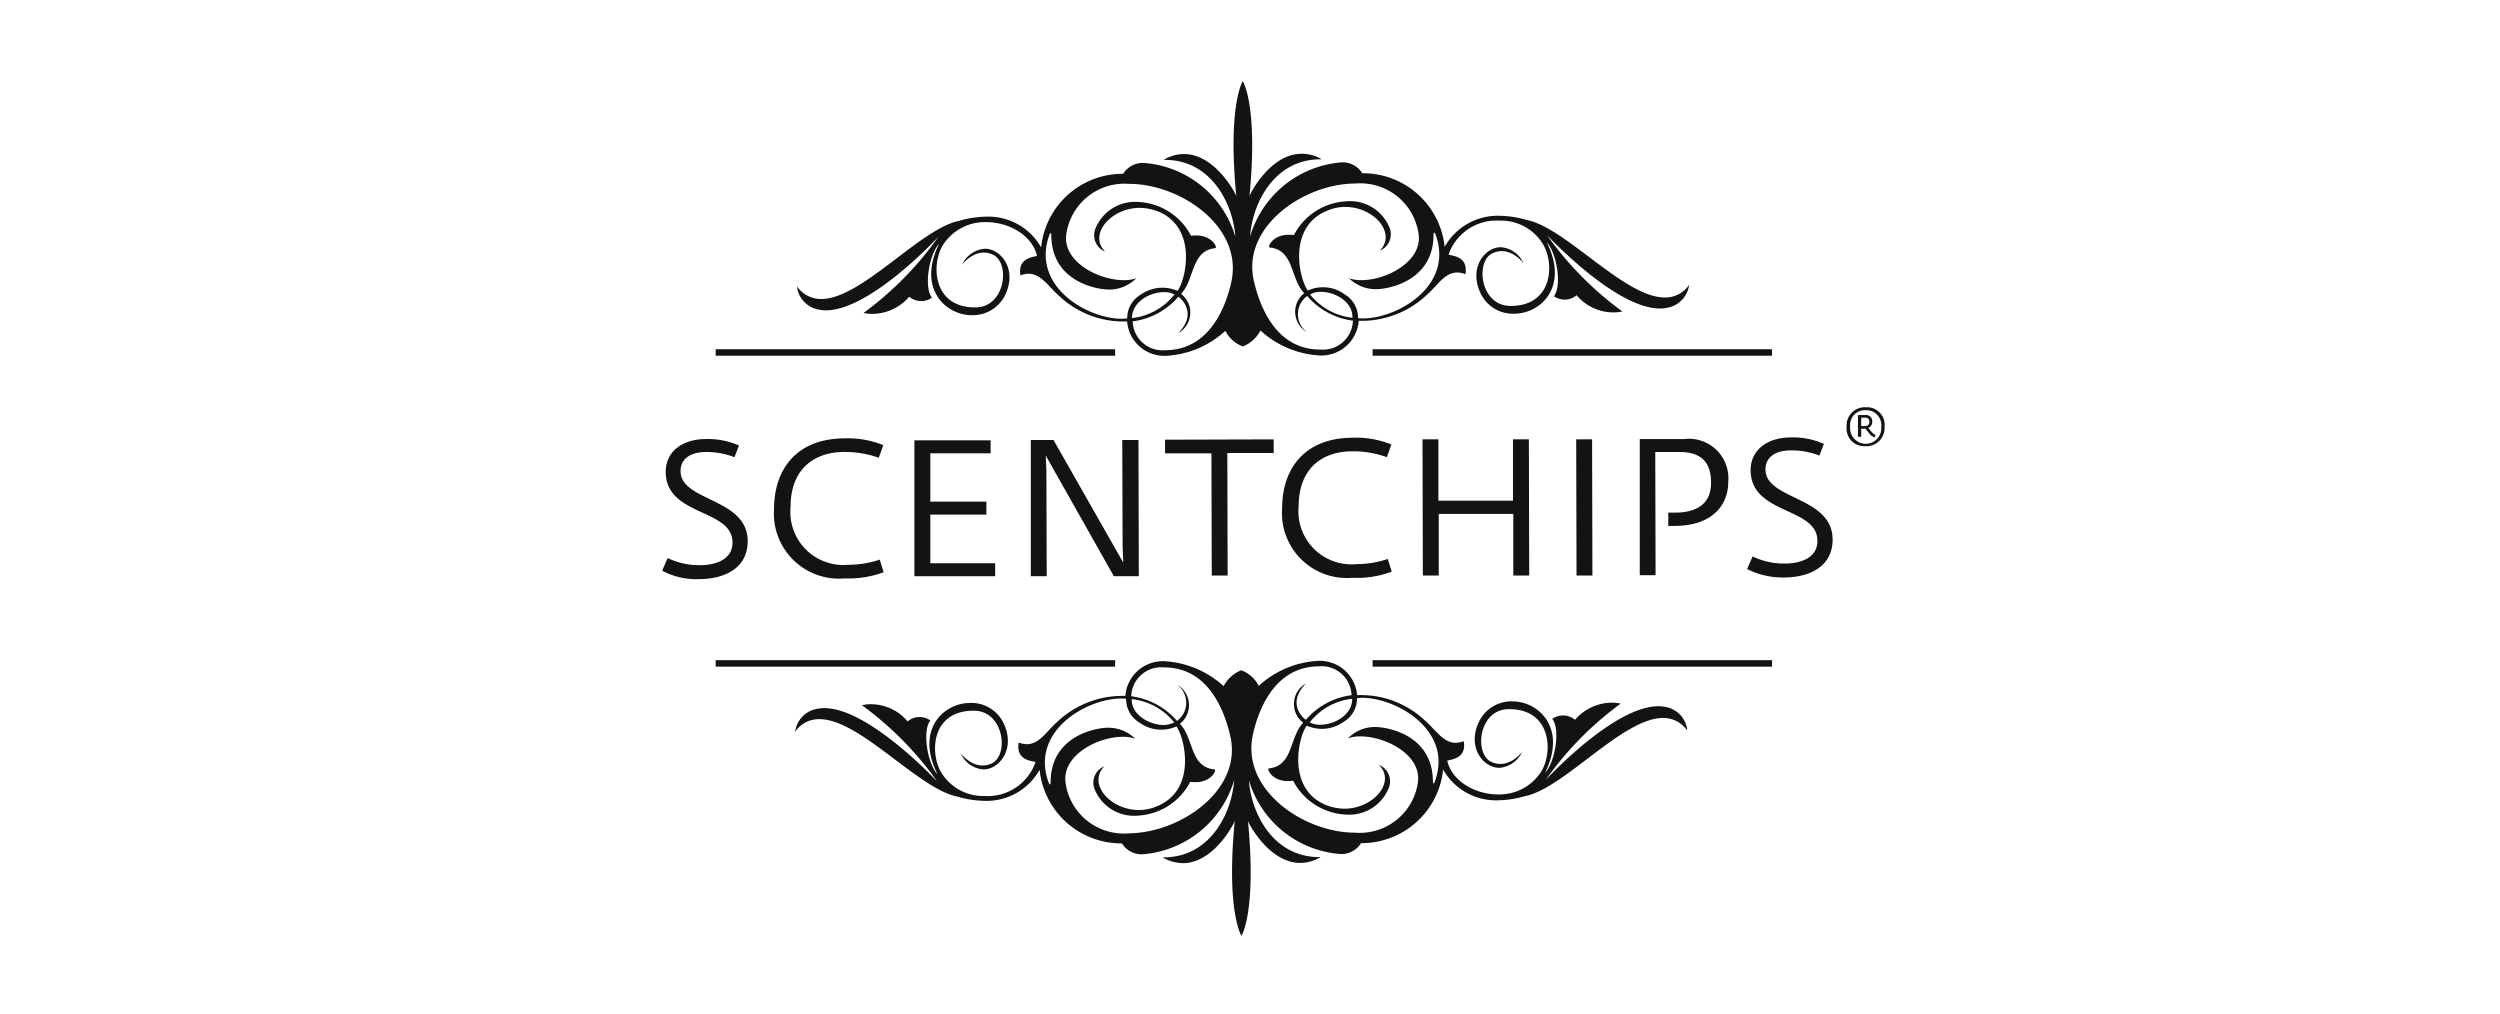
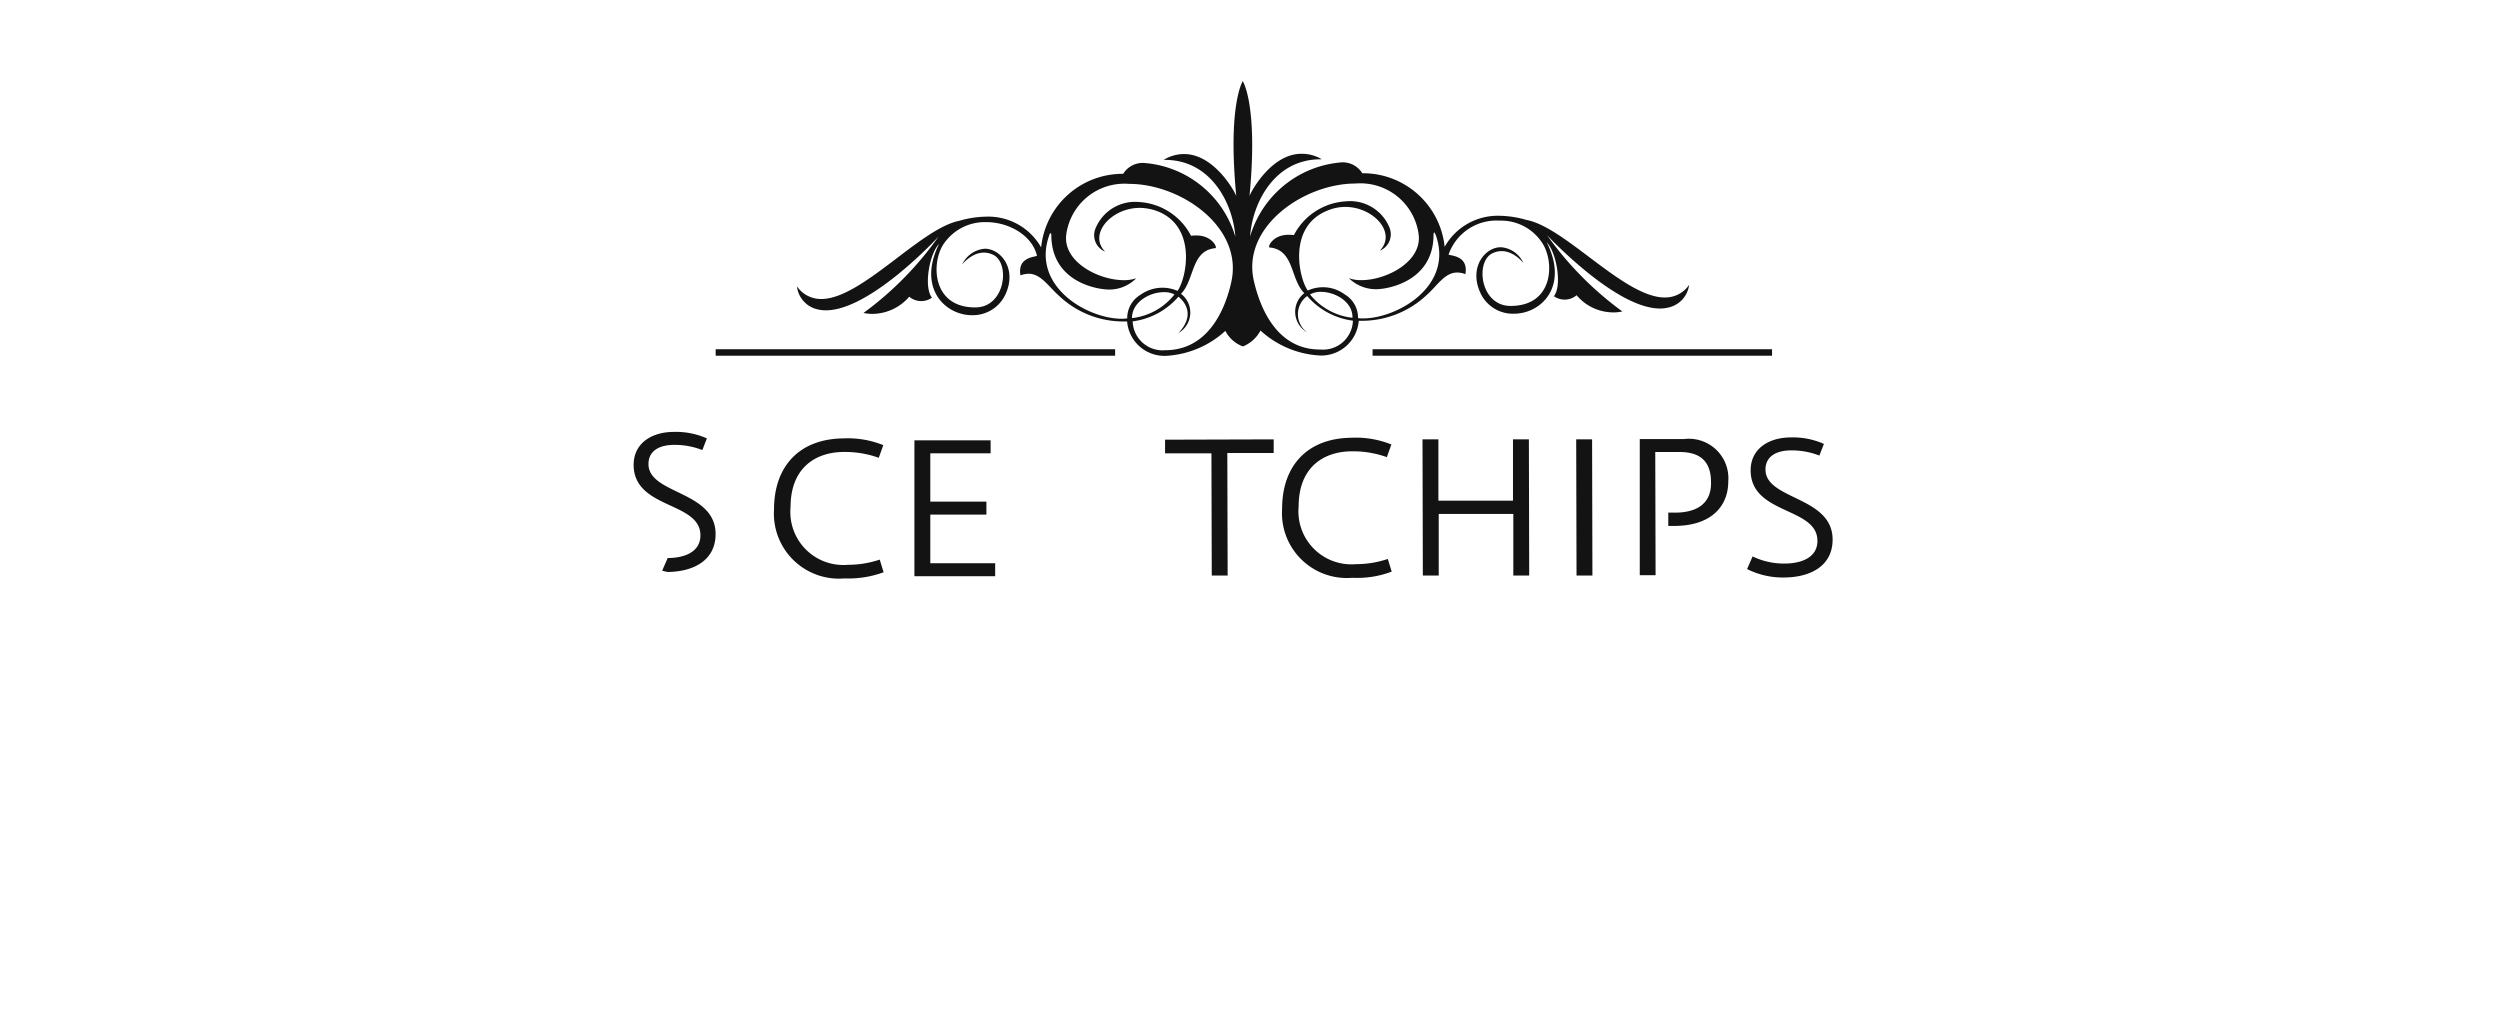
<svg xmlns="http://www.w3.org/2000/svg" width="185" height="75" viewBox="0 0 185 75">
  <defs>
    <clipPath id="clip-Web_1920_60">
      <rect width="185" height="75" />
    </clipPath>
  </defs>
  <g id="Web_1920_60" data-name="Web 1920 – 60" clip-path="url(#clip-Web_1920_60)">
    <rect id="Rectangle_2" data-name="Rectangle 2" width="185" height="75" fill="#fff" opacity="0" />
    <g id="Scentchips_diap_Logo_Nov._2012" transform="translate(-60.6 -283.2)">
-       <path id="Path_1079" data-name="Path 1079" d="M109.6,409.342l.408-.936a5.327,5.327,0,0,0,2.375.528c1.128,0,2.423-.384,2.423-1.68,0-2.519-4.919-1.919-4.943-5.207,0-1.632,1.368-2.447,2.975-2.447a5.625,5.625,0,0,1,2.447.48l-.336.864a5.588,5.588,0,0,0-2.087-.384c-1.08,0-1.9.432-1.9,1.416,0,2.255,4.967,1.967,4.967,5.183,0,1.919-1.584,2.783-3.551,2.807A5.37,5.37,0,0,1,109.6,409.342Z" transform="translate(0 -83.911)" fill="#131313" />
+       <path id="Path_1079" data-name="Path 1079" d="M109.6,409.342l.408-.936c1.128,0,2.423-.384,2.423-1.68,0-2.519-4.919-1.919-4.943-5.207,0-1.632,1.368-2.447,2.975-2.447a5.625,5.625,0,0,1,2.447.48l-.336.864a5.588,5.588,0,0,0-2.087-.384c-1.08,0-1.9.432-1.9,1.416,0,2.255,4.967,1.967,4.967,5.183,0,1.919-1.584,2.783-3.551,2.807A5.37,5.37,0,0,1,109.6,409.342Z" transform="translate(0 -83.911)" fill="#131313" />
      <path id="Path_1080" data-name="Path 1080" d="M144.1,404.655c0-3.167,1.848-5.231,5.159-5.255a6.958,6.958,0,0,1,2.927.5l-.336.936a7.352,7.352,0,0,0-2.567-.432c-2.087,0-3.959,1.152-3.959,4.079a3.921,3.921,0,0,0,4.247,4.271,7.363,7.363,0,0,0,2.351-.384l.288.936a7.6,7.6,0,0,1-2.9.456A4.813,4.813,0,0,1,144.1,404.655Z" transform="translate(-26.222 -83.759)" fill="#131313" />
      <path id="Path_1081" data-name="Path 1081" d="M187.4,400h5.639v.96h-4.463v3.575h4.151v.96h-4.151v3.6h4.8v.96H187.4Z" transform="translate(-59.133 -84.215)" fill="#131313" />
-       <path id="Path_1082" data-name="Path 1082" d="M223.3,399.9h1.68l5.159,9.07-.048-1.248-.024-7.822h1.2l.024,10.077h-1.848l-5.039-8.926.048,1.032.024,7.894H223.3Z" transform="translate(-86.419 -84.139)" fill="#131313" />
      <path id="Path_1083" data-name="Path 1083" d="M268.131,400.732H264.7v-1.008l8.038-.024v1.008h-3.431l.024,9.07h-1.176Z" transform="translate(-117.885 -83.987)" fill="#131313" />
      <path id="Path_1084" data-name="Path 1084" d="M300.8,404.455c0-3.167,1.848-5.231,5.159-5.255a6.958,6.958,0,0,1,2.927.5l-.336.936a7.354,7.354,0,0,0-2.567-.432c-2.087,0-3.959,1.152-3.959,4.079a3.921,3.921,0,0,0,4.247,4.271,7.363,7.363,0,0,0,2.351-.384l.288.936a7.127,7.127,0,0,1-2.9.456A4.8,4.8,0,0,1,300.8,404.455Z" transform="translate(-145.324 -83.607)" fill="#131313" />
      <path id="Path_1085" data-name="Path 1085" d="M344.1,399.7h1.176v4.535h5.519V399.7h1.176l.024,10.077h-1.176v-4.559H345.3v4.559h-1.176Z" transform="translate(-178.234 -83.987)" fill="#131313" />
      <path id="Path_1086" data-name="Path 1086" d="M391.5,399.7h1.176l.024,10.077h-1.176Z" transform="translate(-214.261 -83.987)" fill="#131313" />
      <path id="Path_1087" data-name="Path 1087" d="M411.1,399.6h3.287a2.924,2.924,0,0,1,3.263,3.143c0,1.8-1.224,3.287-4.007,3.287h-.432v-.984h.5c1.584,0,2.687-.648,2.663-2.231,0-1.536-.768-2.255-2.327-2.255h-1.8l.024,9.118H411.1Z" transform="translate(-229.158 -83.911)" fill="#131313" />
      <path id="Path_1088" data-name="Path 1088" d="M444.2,408.842l.408-.936a5.328,5.328,0,0,0,2.375.528c1.128,0,2.423-.384,2.423-1.68,0-2.519-4.919-1.92-4.943-5.207,0-1.632,1.368-2.447,2.975-2.447a5.625,5.625,0,0,1,2.447.48l-.336.864a5.587,5.587,0,0,0-2.087-.384c-1.08,0-1.9.432-1.9,1.416,0,2.255,4.967,1.967,4.967,5.183,0,1.92-1.584,2.783-3.551,2.807A5.907,5.907,0,0,1,444.2,408.842Z" transform="translate(-254.316 -83.531)" fill="#131313" />
-       <path id="Path_1089" data-name="Path 1089" d="M474.9,391.24a1.348,1.348,0,0,1,1.44-1.44,1.3,1.3,0,0,1,1.368,1.44,1.348,1.348,0,0,1-1.44,1.44A1.305,1.305,0,0,1,474.9,391.24Zm2.567,0a1.115,1.115,0,0,0-1.152-1.224,1.1,1.1,0,0,0-1.152,1.224,1.155,1.155,0,1,0,2.3,0Zm-.864.528c-.024-.024-.312-.384-.312-.384h-.312v.6h-.24v-1.608h.528a.462.462,0,0,1,.528.5.494.494,0,0,1-.288.456c.144.168.312.432.528.5l-.048.192A.657.657,0,0,1,476.6,391.768Zm-.408-.576c.24,0,.384-.072.384-.312,0-.216-.1-.312-.336-.312h-.264v.624Z" transform="translate(-277.65 -76.462)" fill="#131313" />
      <path id="Path_1090" data-name="Path 1090" d="M152.636,306.092a2.614,2.614,0,0,0,.624.072c2.975,0,7.342-4.391,8.326-5.447a24.343,24.343,0,0,1-5.543,5.639,2.805,2.805,0,0,0,.672.072,3.639,3.639,0,0,0,2.711-1.272,1.369,1.369,0,0,0,1.68.072c-.624-.792-.192-3.239.528-3.983-1.632,3.311.48,5.279,2.423,5.279a2.662,2.662,0,0,0,2.519-1.608c.816-1.848-.384-3.311-1.56-3.311a2.038,2.038,0,0,0-1.68,1.176s1.08-1.416,2.4-.672c1.152.744.744,3.791-1.368,3.839-3.239.048-3.335-3.239-2.423-4.655a3.685,3.685,0,0,1,3.167-1.656c1.728,0,3.431,1.008,3.767,2.5-.336.1-1.44.168-1.224,1.44a1.9,1.9,0,0,1,.6-.12c.912,0,1.464.936,2.255,1.632a6.9,6.9,0,0,0,4.775,1.9h.264a2.77,2.77,0,0,0,2.879,2.543,7.052,7.052,0,0,0,4.391-1.848,2.377,2.377,0,0,0,1.3,1.152,2.559,2.559,0,0,0,1.3-1.176,7.062,7.062,0,0,0,4.415,1.848,2.782,2.782,0,0,0,2.855-2.567h.264a7.025,7.025,0,0,0,4.775-1.919c.792-.7,1.32-1.656,2.255-1.656a1.9,1.9,0,0,1,.6.12c.216-1.3-.912-1.344-1.248-1.44a3.745,3.745,0,0,1,3.767-2.519,3.63,3.63,0,0,1,3.167,1.656c.936,1.416.84,4.7-2.4,4.655-2.135-.048-2.543-3.1-1.392-3.839,1.32-.744,2.4.672,2.4.672a1.981,1.981,0,0,0-1.68-1.176c-1.152,0-2.351,1.464-1.536,3.311a2.64,2.64,0,0,0,2.519,1.608c1.967,0,4.079-1.967,2.423-5.279.72.744,1.152,3.191.528,3.983a1.369,1.369,0,0,0,1.68-.072,3.552,3.552,0,0,0,2.711,1.272,2.8,2.8,0,0,0,.672-.072,24.6,24.6,0,0,1-5.567-5.639c1.008,1.056,5.375,5.423,8.35,5.423a2.616,2.616,0,0,0,.624-.072,1.969,1.969,0,0,0,1.536-1.68,2.127,2.127,0,0,1-1.8.936c-3,0-7.342-5.183-10.221-5.735a7.54,7.54,0,0,0-2.039-.312,4.5,4.5,0,0,0-4.031,2.3,6.074,6.074,0,0,0-6.094-5.447,1.706,1.706,0,0,0-1.68-.792,7.676,7.676,0,0,0-6.622,5.471c.168-2.447,1.776-5.711,5.207-5.711h.1a2.875,2.875,0,0,0-1.512-.408c-2.183,0-3.671,2.687-3.839,3.119.648-6.742-.5-8.494-.5-8.494s-1.128,1.752-.48,8.494c-.168-.432-1.68-3.1-3.863-3.1a2.916,2.916,0,0,0-1.512.432h.1c3.431,0,5.039,3.263,5.207,5.687a7.645,7.645,0,0,0-6.622-5.447,1.706,1.706,0,0,0-1.68.792,6.06,6.06,0,0,0-6.07,5.447,4.491,4.491,0,0,0-4.031-2.279,7.541,7.541,0,0,0-2.039.312c-2.879.576-7.222,5.783-10.2,5.783a2.156,2.156,0,0,1-1.8-.936A1.97,1.97,0,0,0,152.636,306.092Zm39.59.624a4.683,4.683,0,0,1-3.143-1.728,1.61,1.61,0,0,1,.792-.192c1.056,0,2.375.72,2.351,1.92Zm.216-9.934a4.348,4.348,0,0,1,4.679,3.767c.264,1.991-2.351,3.383-4.247,3.383a2.694,2.694,0,0,1-.912-.144,2.861,2.861,0,0,0,2.351.792s3.887-.288,3.911-3.983c0-.144.024-.192.048-.192s.048.048.1.144c1.392,3.791-2.807,6.214-5.375,6.214a1.817,1.817,0,0,1-.36-.024,2,2,0,0,0-.984-1.752,2.709,2.709,0,0,0-2.735-.288c-.624-.84-1.536-4.679,1.416-5.9a3.476,3.476,0,0,1,1.344-.288c2.135,0,3.839,1.944,2.567,3.239a1.311,1.311,0,0,0,.7-1.752,3.143,3.143,0,0,0-3.191-1.9,4.634,4.634,0,0,0-3.863,2.5,2.468,2.468,0,0,0-.408-.024c-1.08,0-1.512.792-1.416.936,1.872.168,1.536,2.327,2.591,3.383a1.747,1.747,0,0,0,.216,2.9,1.659,1.659,0,0,1,0-2.687,5.37,5.37,0,0,0,3.383,1.824,2.21,2.21,0,0,1-2.4,2.135c-3.383.024-4.535-3.383-4.919-5.039C183.972,300.021,188.6,296.782,192.442,296.782ZM175.91,306.74c0-1.2,1.32-1.92,2.351-1.92a1.672,1.672,0,0,1,.792.168,4.663,4.663,0,0,1-3.143,1.752Zm-6.118-6.142c.024-.1.072-.144.1-.144s.048.072.048.192c.048,3.7,3.935,3.959,3.935,3.959a2.8,2.8,0,0,0,2.351-.816,2.694,2.694,0,0,1-.912.144c-1.9,0-4.511-1.368-4.271-3.359a4.344,4.344,0,0,1,4.655-3.767c3.839,0,8.47,3.215,7.558,7.27-.36,1.632-1.512,5.039-4.895,5.039a2.21,2.21,0,0,1-2.4-2.135,5.37,5.37,0,0,0,3.383-1.824s1.536,1.08,0,2.687a1.741,1.741,0,0,0,.192-2.9c1.032-1.056.72-3.215,2.567-3.383.1-.144-.336-.936-1.416-.936a2.465,2.465,0,0,0-.408.024,4.634,4.634,0,0,0-3.863-2.5,3.157,3.157,0,0,0-3.191,1.92,1.311,1.311,0,0,0,.7,1.752c-1.272-1.272.432-3.239,2.567-3.239a3.929,3.929,0,0,1,1.344.264c2.951,1.2,2.063,5.063,1.44,5.879a2.775,2.775,0,0,0-2.735.288,2,2,0,0,0-.984,1.752c-.12,0-.216.024-.36.024C172.623,306.812,168.424,304.388,169.791,300.6Z" transform="translate(-31.542)" fill="#131313" />
-       <path id="Path_1091" data-name="Path 1091" d="M215.1,471.429a2.616,2.616,0,0,0-.624-.072c-2.975,0-7.342,4.391-8.326,5.447a24.341,24.341,0,0,1,5.543-5.639,2.8,2.8,0,0,0-.672-.072,3.639,3.639,0,0,0-2.711,1.272,1.369,1.369,0,0,0-1.68-.072c.624.792.192,3.239-.528,3.983,1.632-3.311-.48-5.279-2.423-5.279a2.662,2.662,0,0,0-2.519,1.608c-.816,1.847.384,3.311,1.56,3.311a2.039,2.039,0,0,0,1.68-1.176s-1.08,1.416-2.4.672c-1.152-.768-.744-3.791,1.368-3.839,3.239-.048,3.335,3.239,2.423,4.655a3.685,3.685,0,0,1-3.167,1.656c-1.728,0-3.431-1.008-3.767-2.5.336-.1,1.44-.168,1.224-1.44a1.9,1.9,0,0,1-.6.12c-.912,0-1.464-.936-2.255-1.632a6.9,6.9,0,0,0-4.775-1.9h-.264A2.77,2.77,0,0,0,189.3,468a7.052,7.052,0,0,0-4.391,1.848,2.378,2.378,0,0,0-1.3-1.152,2.559,2.559,0,0,0-1.3,1.176,7.062,7.062,0,0,0-4.415-1.848,2.782,2.782,0,0,0-2.855,2.567h-.264a7.025,7.025,0,0,0-4.775,1.919c-.792.7-1.32,1.656-2.255,1.656a1.9,1.9,0,0,1-.6-.12c-.216,1.3.912,1.344,1.248,1.44A3.745,3.745,0,0,1,164.636,478a3.63,3.63,0,0,1-3.167-1.656c-.936-1.416-.84-4.7,2.4-4.655,2.135.048,2.543,3.1,1.392,3.839-1.32.744-2.4-.672-2.4-.672a1.98,1.98,0,0,0,1.68,1.176c1.152,0,2.351-1.464,1.536-3.311a2.64,2.64,0,0,0-2.519-1.608c-1.968,0-4.079,1.968-2.423,5.279-.72-.744-1.152-3.191-.528-3.983a1.369,1.369,0,0,0-1.68.072,3.552,3.552,0,0,0-2.711-1.272,2.805,2.805,0,0,0-.672.072,24.6,24.6,0,0,1,5.567,5.639c-1.008-1.056-5.375-5.423-8.35-5.423a2.616,2.616,0,0,0-.624.072,1.969,1.969,0,0,0-1.536,1.68,2.127,2.127,0,0,1,1.8-.936c3,0,7.342,5.183,10.221,5.735a7.541,7.541,0,0,0,2.039.312,4.494,4.494,0,0,0,4.031-2.3,6.074,6.074,0,0,0,6.094,5.447,1.706,1.706,0,0,0,1.68.792,7.676,7.676,0,0,0,6.622-5.471c-.168,2.447-1.776,5.711-5.207,5.711h-.1a3.163,3.163,0,0,0,1.512.432c2.183,0,3.671-2.687,3.839-3.119-.648,6.742.5,8.494.5,8.494s1.128-1.752.48-8.494c.168.432,1.68,3.1,3.863,3.1a2.916,2.916,0,0,0,1.512-.432h-.1c-3.431,0-5.039-3.263-5.207-5.687a7.645,7.645,0,0,0,6.622,5.447,1.706,1.706,0,0,0,1.68-.792,6.06,6.06,0,0,0,6.07-5.447,4.491,4.491,0,0,0,4.031,2.279,7.541,7.541,0,0,0,2.039-.312c2.879-.576,7.222-5.783,10.2-5.783a2.156,2.156,0,0,1,1.8.936A1.945,1.945,0,0,0,215.1,471.429Zm-39.59-.6a4.683,4.683,0,0,1,3.143,1.728,1.923,1.923,0,0,1-.792.192c-1.056-.024-2.375-.744-2.351-1.919Zm-.216,9.933A4.348,4.348,0,0,1,170.611,477c-.264-1.992,2.351-3.383,4.247-3.383a2.694,2.694,0,0,1,.912.144,2.861,2.861,0,0,0-2.351-.792s-3.887.288-3.911,3.983c0,.144-.024.192-.048.192s-.048-.048-.1-.144c-1.392-3.791,2.807-6.214,5.375-6.214a1.816,1.816,0,0,1,.36.024,2,2,0,0,0,.984,1.752,2.709,2.709,0,0,0,2.735.288c.624.84,1.536,4.679-1.416,5.9a3.476,3.476,0,0,1-1.344.288c-2.135,0-3.839-1.944-2.567-3.239a1.311,1.311,0,0,0-.7,1.752,3.143,3.143,0,0,0,3.191,1.9,4.634,4.634,0,0,0,3.863-2.5,2.468,2.468,0,0,0,.408.024c1.08,0,1.512-.792,1.416-.936-1.872-.168-1.536-2.3-2.591-3.383a1.747,1.747,0,0,0-.216-2.9,1.659,1.659,0,0,1,0,2.687,5.37,5.37,0,0,0-3.383-1.824,2.21,2.21,0,0,1,2.4-2.135c3.383-.024,4.535,3.383,4.919,5.039C183.76,477.523,179.129,480.738,175.29,480.762Zm16.532-9.957c0,1.2-1.32,1.919-2.351,1.919a1.672,1.672,0,0,1-.792-.168,4.621,4.621,0,0,1,3.143-1.752Zm6.118,6.118c-.024.1-.072.144-.1.144s-.048-.072-.048-.192c-.048-3.7-3.935-3.959-3.935-3.959a2.8,2.8,0,0,0-2.351.816,2.694,2.694,0,0,1,.912-.144c1.9,0,4.511,1.368,4.271,3.359a4.344,4.344,0,0,1-4.655,3.767c-3.839,0-8.47-3.215-7.558-7.27.36-1.632,1.512-5.039,4.895-5.039a2.21,2.21,0,0,1,2.4,2.135,5.37,5.37,0,0,0-3.383,1.824s-1.536-1.08,0-2.687a1.741,1.741,0,0,0-.192,2.9c-1.032,1.056-.72,3.215-2.567,3.383-.1.144.336.936,1.416.936a2.468,2.468,0,0,0,.408-.024,4.633,4.633,0,0,0,3.863,2.5,3.157,3.157,0,0,0,3.191-1.919,1.311,1.311,0,0,0-.7-1.752c1.272,1.272-.432,3.239-2.567,3.239a3.93,3.93,0,0,1-1.344-.264c-2.951-1.2-2.063-5.063-1.44-5.879a2.775,2.775,0,0,0,2.735-.288,2,2,0,0,0,.984-1.752c.12,0,.216-.024.36-.024C195.109,470.733,199.332,473.156,197.94,476.923Z" transform="translate(-31.162 -135.896)" fill="#131313" />
      <g id="Group_218" data-name="Group 218" transform="translate(113.559 309.043)">
        <g id="Group_217" data-name="Group 217" transform="translate(0 0)">
          <rect id="Rectangle_32" data-name="Rectangle 32" width="29.561" height="0.48" fill="#131313" />
        </g>
      </g>
      <g id="Group_220" data-name="Group 220" transform="translate(162.171 309.043)">
        <g id="Group_219" data-name="Group 219" transform="translate(0 0)">
          <rect id="Rectangle_33" data-name="Rectangle 33" width="29.561" height="0.48" fill="#131313" />
        </g>
      </g>
      <g id="Group_222" data-name="Group 222" transform="translate(113.559 332.053)">
        <g id="Group_221" data-name="Group 221" transform="translate(0 0)">
-           <rect id="Rectangle_34" data-name="Rectangle 34" width="29.561" height="0.48" fill="#131313" />
-         </g>
+           </g>
      </g>
      <g id="Group_224" data-name="Group 224" transform="translate(162.171 332.053)">
        <g id="Group_223" data-name="Group 223" transform="translate(0 0)">
-           <rect id="Rectangle_35" data-name="Rectangle 35" width="29.561" height="0.48" fill="#131313" />
-         </g>
+           </g>
      </g>
    </g>
  </g>
</svg>